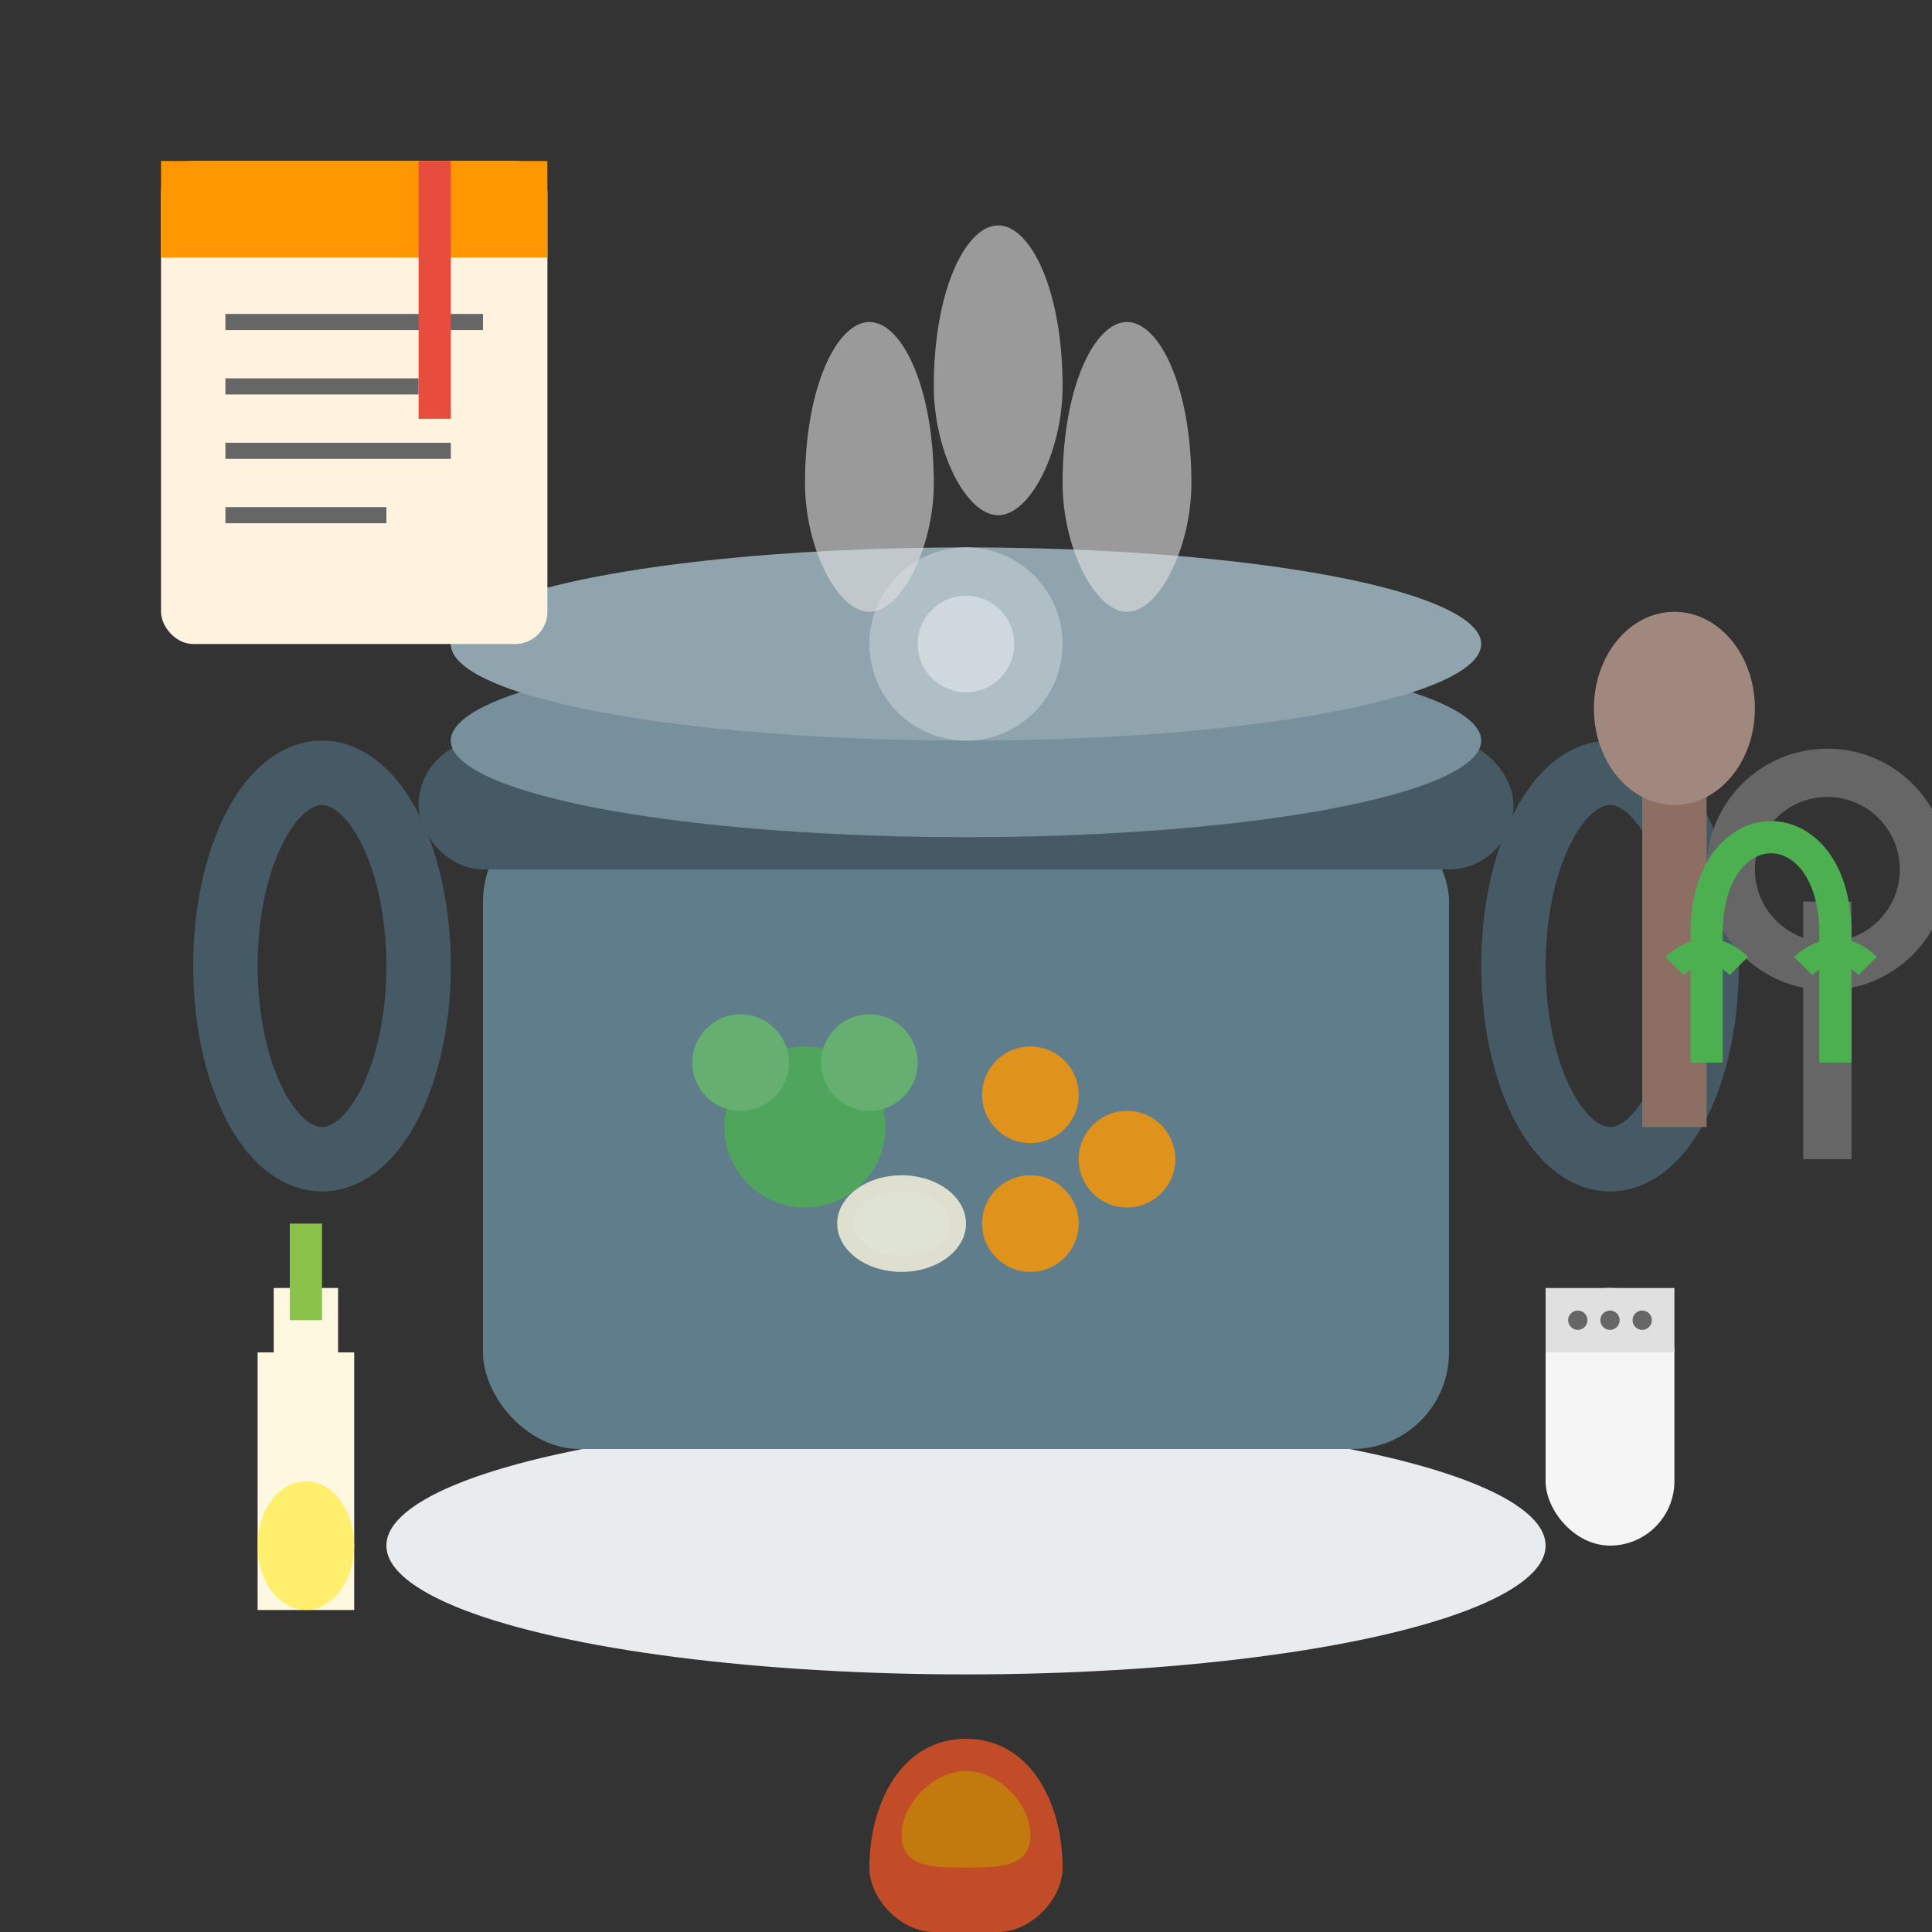
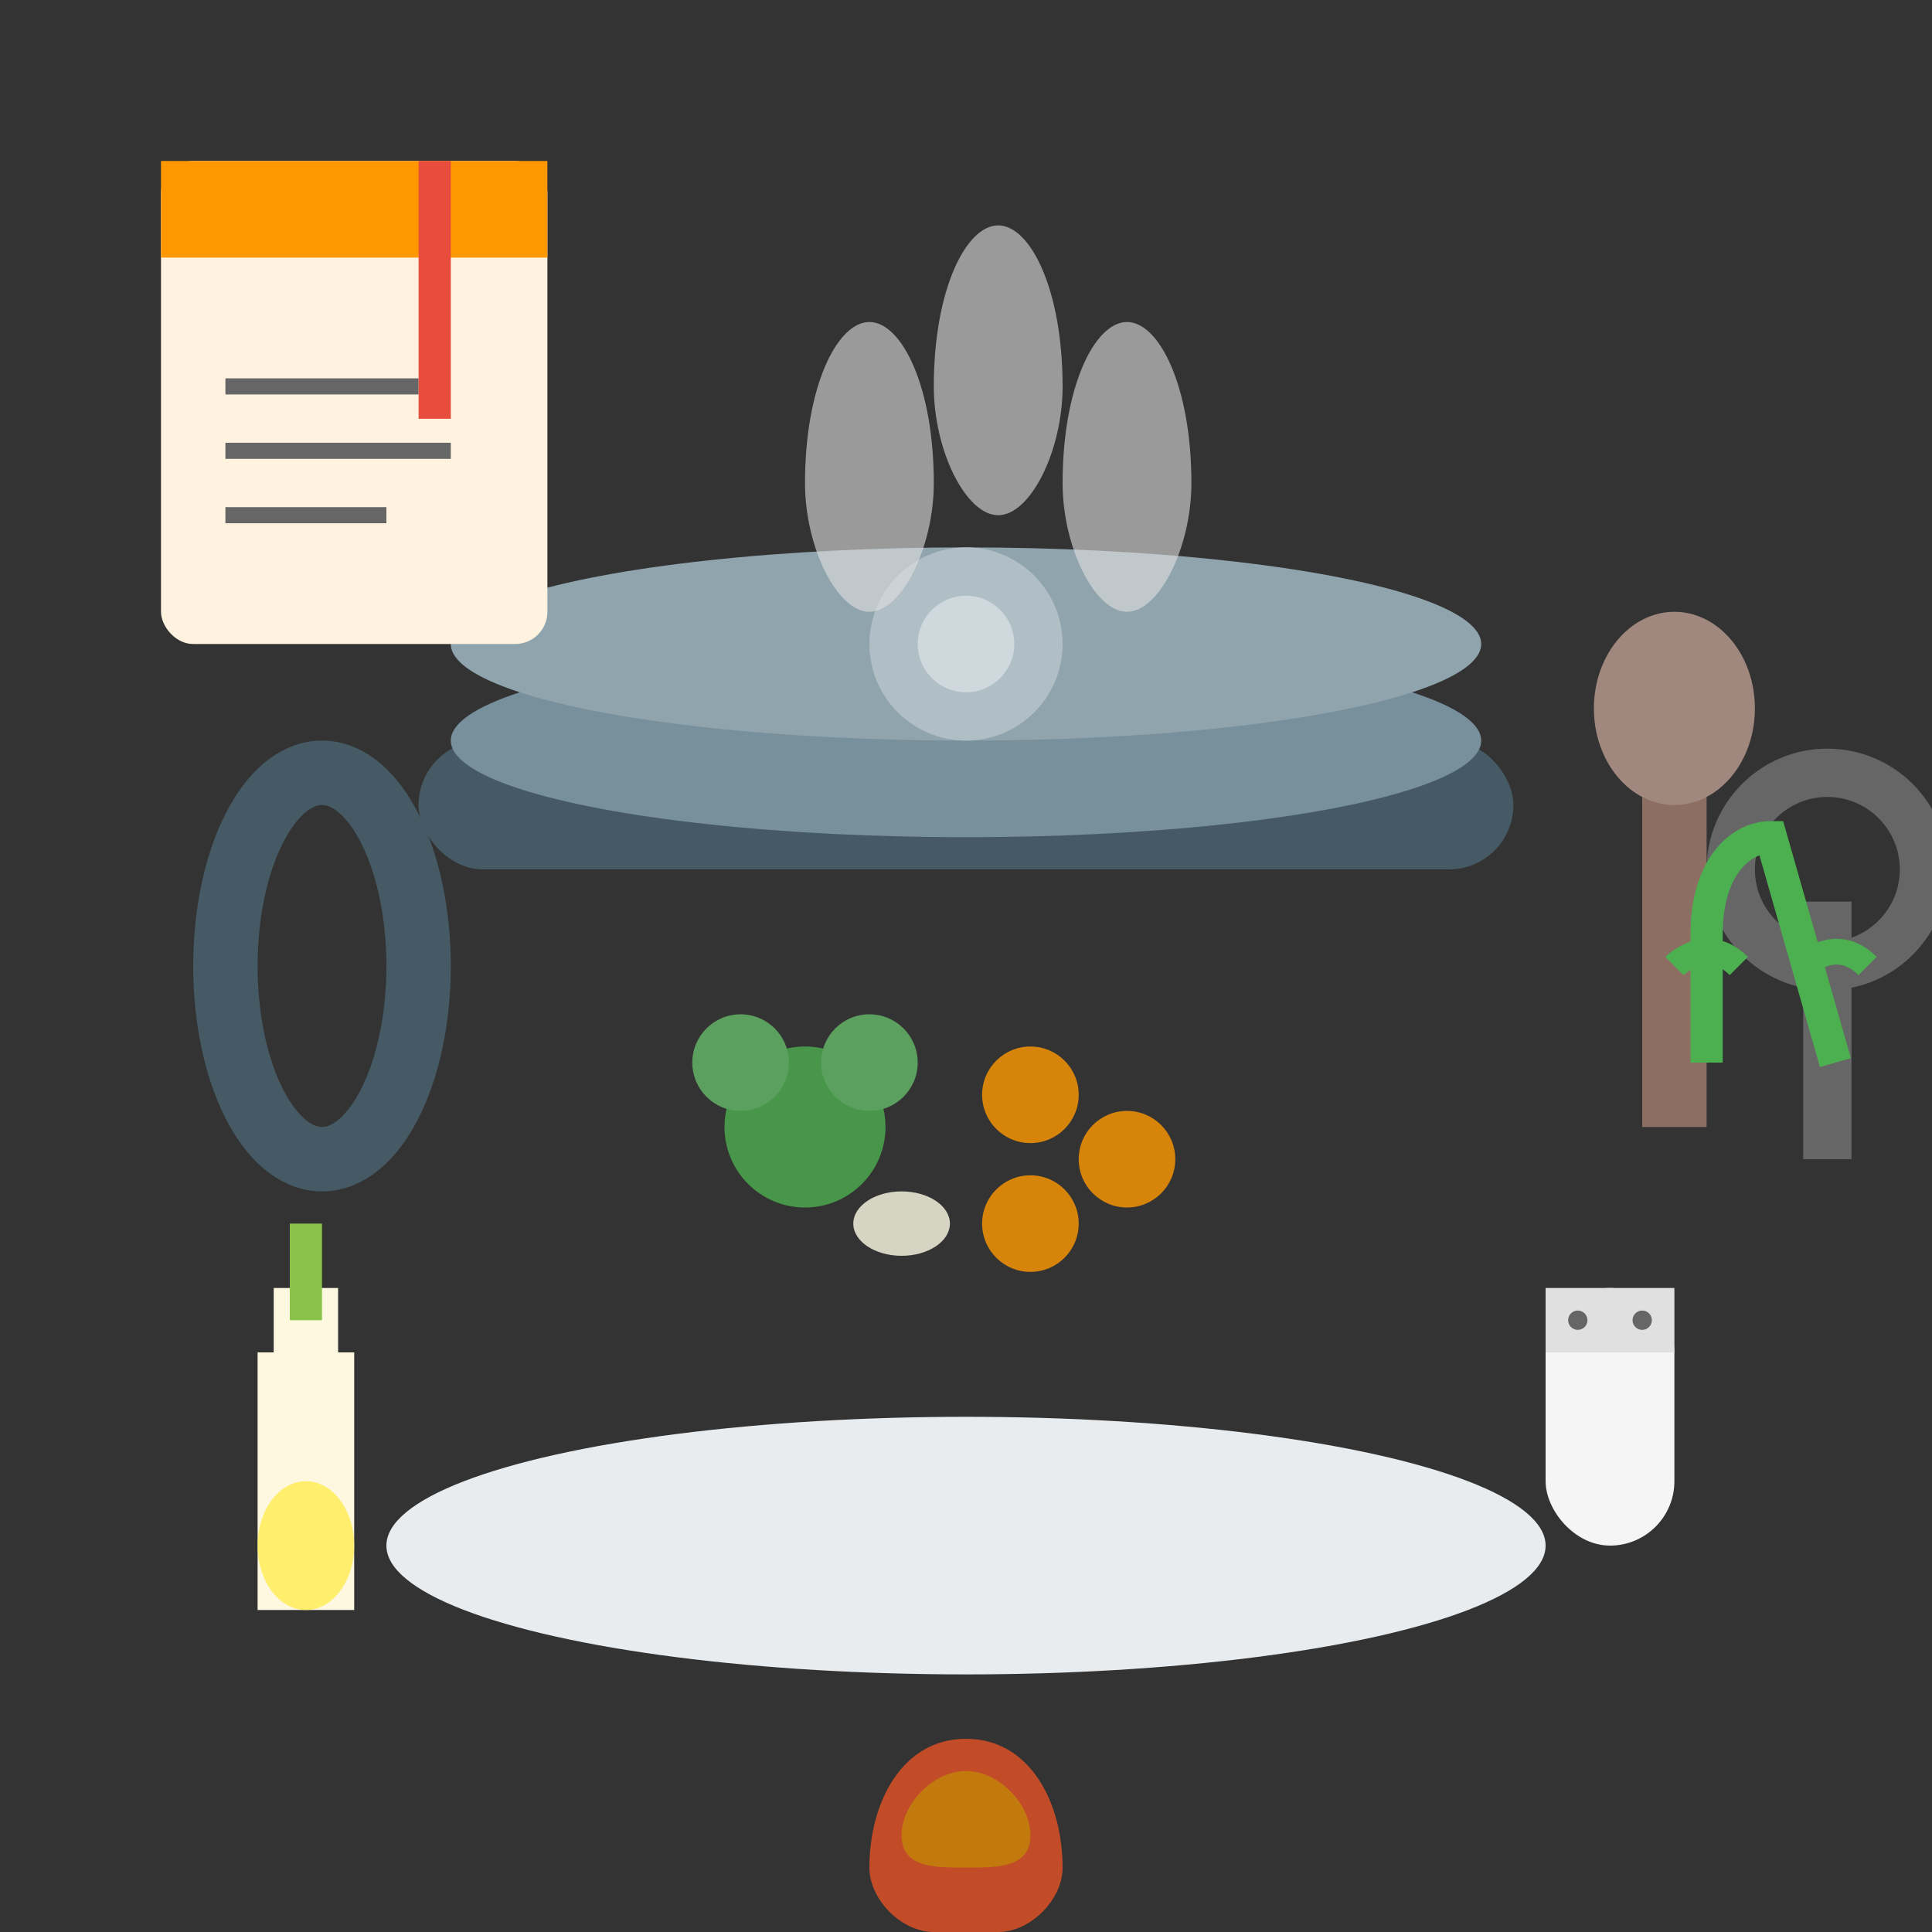
<svg xmlns="http://www.w3.org/2000/svg" width="60" height="60" viewBox="0 0 60 60" fill="none">
  <rect x="0" y="0" width="60" height="60" fill="#333333" stroke="none" />
  <ellipse cx="30" cy="48" rx="18" ry="4" fill="#E9ECEF" />
-   <rect x="15" y="25" width="30" height="20" rx="3" fill="#607D8B" />
  <rect x="13" y="23" width="34" height="4" rx="2" fill="#455A64" />
  <ellipse cx="10" cy="30" rx="3" ry="6" fill="none" stroke="#455A64" stroke-width="2" />
-   <ellipse cx="50" cy="30" rx="3" ry="6" fill="none" stroke="#455A64" stroke-width="2" />
  <ellipse cx="30" cy="23" rx="16" ry="3" fill="#78909C" />
  <ellipse cx="30" cy="20" rx="16" ry="3" fill="#90A4AE" />
  <circle cx="30" cy="20" r="3" fill="#B0BEC5" />
  <circle cx="30" cy="20" r="1.5" fill="#CFD8DC" />
  <g opacity="0.6">
    <path d="M25 15C25 12 26 10 27 10C28 10 29 12 29 15C29 17 28 19 27 19C26 19 25 17 25 15Z" fill="#E0E0E0" />
    <path d="M29 12C29 9 30 7 31 7C32 7 33 9 33 12C33 14 32 16 31 16C30 16 29 14 29 12Z" fill="#E0E0E0" />
    <path d="M33 15C33 12 34 10 35 10C36 10 37 12 37 15C37 17 36 19 35 19C34 19 33 17 33 15Z" fill="#E0E0E0" />
  </g>
  <g transform="translate(20, 30)" opacity="0.8">
    <circle cx="5" cy="5" r="2.5" fill="#4CAF50" />
    <circle cx="3" cy="3" r="1.5" fill="#66BB6A" />
    <circle cx="7" cy="3" r="1.5" fill="#66BB6A" />
    <circle cx="12" cy="4" r="1.5" fill="#FF9800" />
    <circle cx="15" cy="6" r="1.5" fill="#FF9800" />
    <circle cx="12" cy="8" r="1.5" fill="#FF9800" />
-     <ellipse cx="8" cy="8" rx="2" ry="1.5" fill="#FFF8E1" />
    <ellipse cx="8" cy="8" rx="1.5" ry="1" fill="#FFFDE7" />
  </g>
  <g transform="translate(50, 8)">
    <rect x="1" y="15" width="2" height="12" fill="#8D6E63" />
    <ellipse cx="2" cy="14" rx="2.5" ry="3" fill="#A1887F" />
    <rect x="6" y="20" width="1.5" height="8" fill="#666" />
    <circle cx="6.75" cy="19" r="3" fill="none" stroke="#666" stroke-width="1.5" />
  </g>
  <g transform="translate(5, 5)">
    <rect x="0" y="0" width="12" height="15" rx="1" fill="#FFF3E0" />
    <rect x="0" y="0" width="12" height="3" fill="#FF9800" />
-     <line x1="2" y1="5" x2="10" y2="5" stroke="#666" stroke-width="0.5" />
    <line x1="2" y1="7" x2="8" y2="7" stroke="#666" stroke-width="0.5" />
    <line x1="2" y1="9" x2="9" y2="9" stroke="#666" stroke-width="0.5" />
    <line x1="2" y1="11" x2="7" y2="11" stroke="#666" stroke-width="0.5" />
    <rect x="8" y="0" width="1" height="8" fill="#E74C3C" />
    <path d="M8 8L8.5 6L9 8Z" fill="#E74C3C" />
  </g>
  <g>
    <g transform="translate(48, 40)">
      <rect x="0" y="0" width="4" height="8" rx="2" fill="#F5F5F5" />
      <rect x="0" y="0" width="4" height="2" fill="#E0E0E0" />
      <circle cx="1" cy="1" r="0.3" fill="#666" />
-       <circle cx="2" cy="1" r="0.3" fill="#666" />
      <circle cx="3" cy="1" r="0.3" fill="#666" />
    </g>
    <g transform="translate(8, 38)">
      <rect x="0" y="4" width="3" height="8" fill="#FFF8E1" />
      <rect x="0.5" y="2" width="2" height="3" fill="#FFF8E1" />
      <rect x="1" y="0" width="1" height="3" fill="#8BC34A" />
      <ellipse cx="1.5" cy="10" rx="1.5" ry="2" fill="#FFEB3B" opacity="0.7" />
    </g>
    <g transform="translate(52, 25)">
-       <path d="M1 8L1 4C1 2 2 1 3 1C4 1 5 2 5 4L5 8" stroke="#4CAF50" stroke-width="1" fill="none" />
+       <path d="M1 8L1 4C1 2 2 1 3 1L5 8" stroke="#4CAF50" stroke-width="1" fill="none" />
      <path d="M0 5C0 5 1 4 2 5M4 5C4 5 5 4 6 5" stroke="#4CAF50" stroke-width="0.8" fill="none" />
    </g>
  </g>
  <g transform="translate(25, 50)" opacity="0.7">
    <path d="M2 8C2 6 3 4 5 4C7 4 8 6 8 8C8 9 7 10 6 10L4 10C3 10 2 9 2 8Z" fill="#FF5722" />
    <path d="M3 7C3 6 4 5 5 5C6 5 7 6 7 7C7 8 6 8 5 8C4 8 3 8 3 7Z" fill="#FF9800" />
  </g>
</svg>